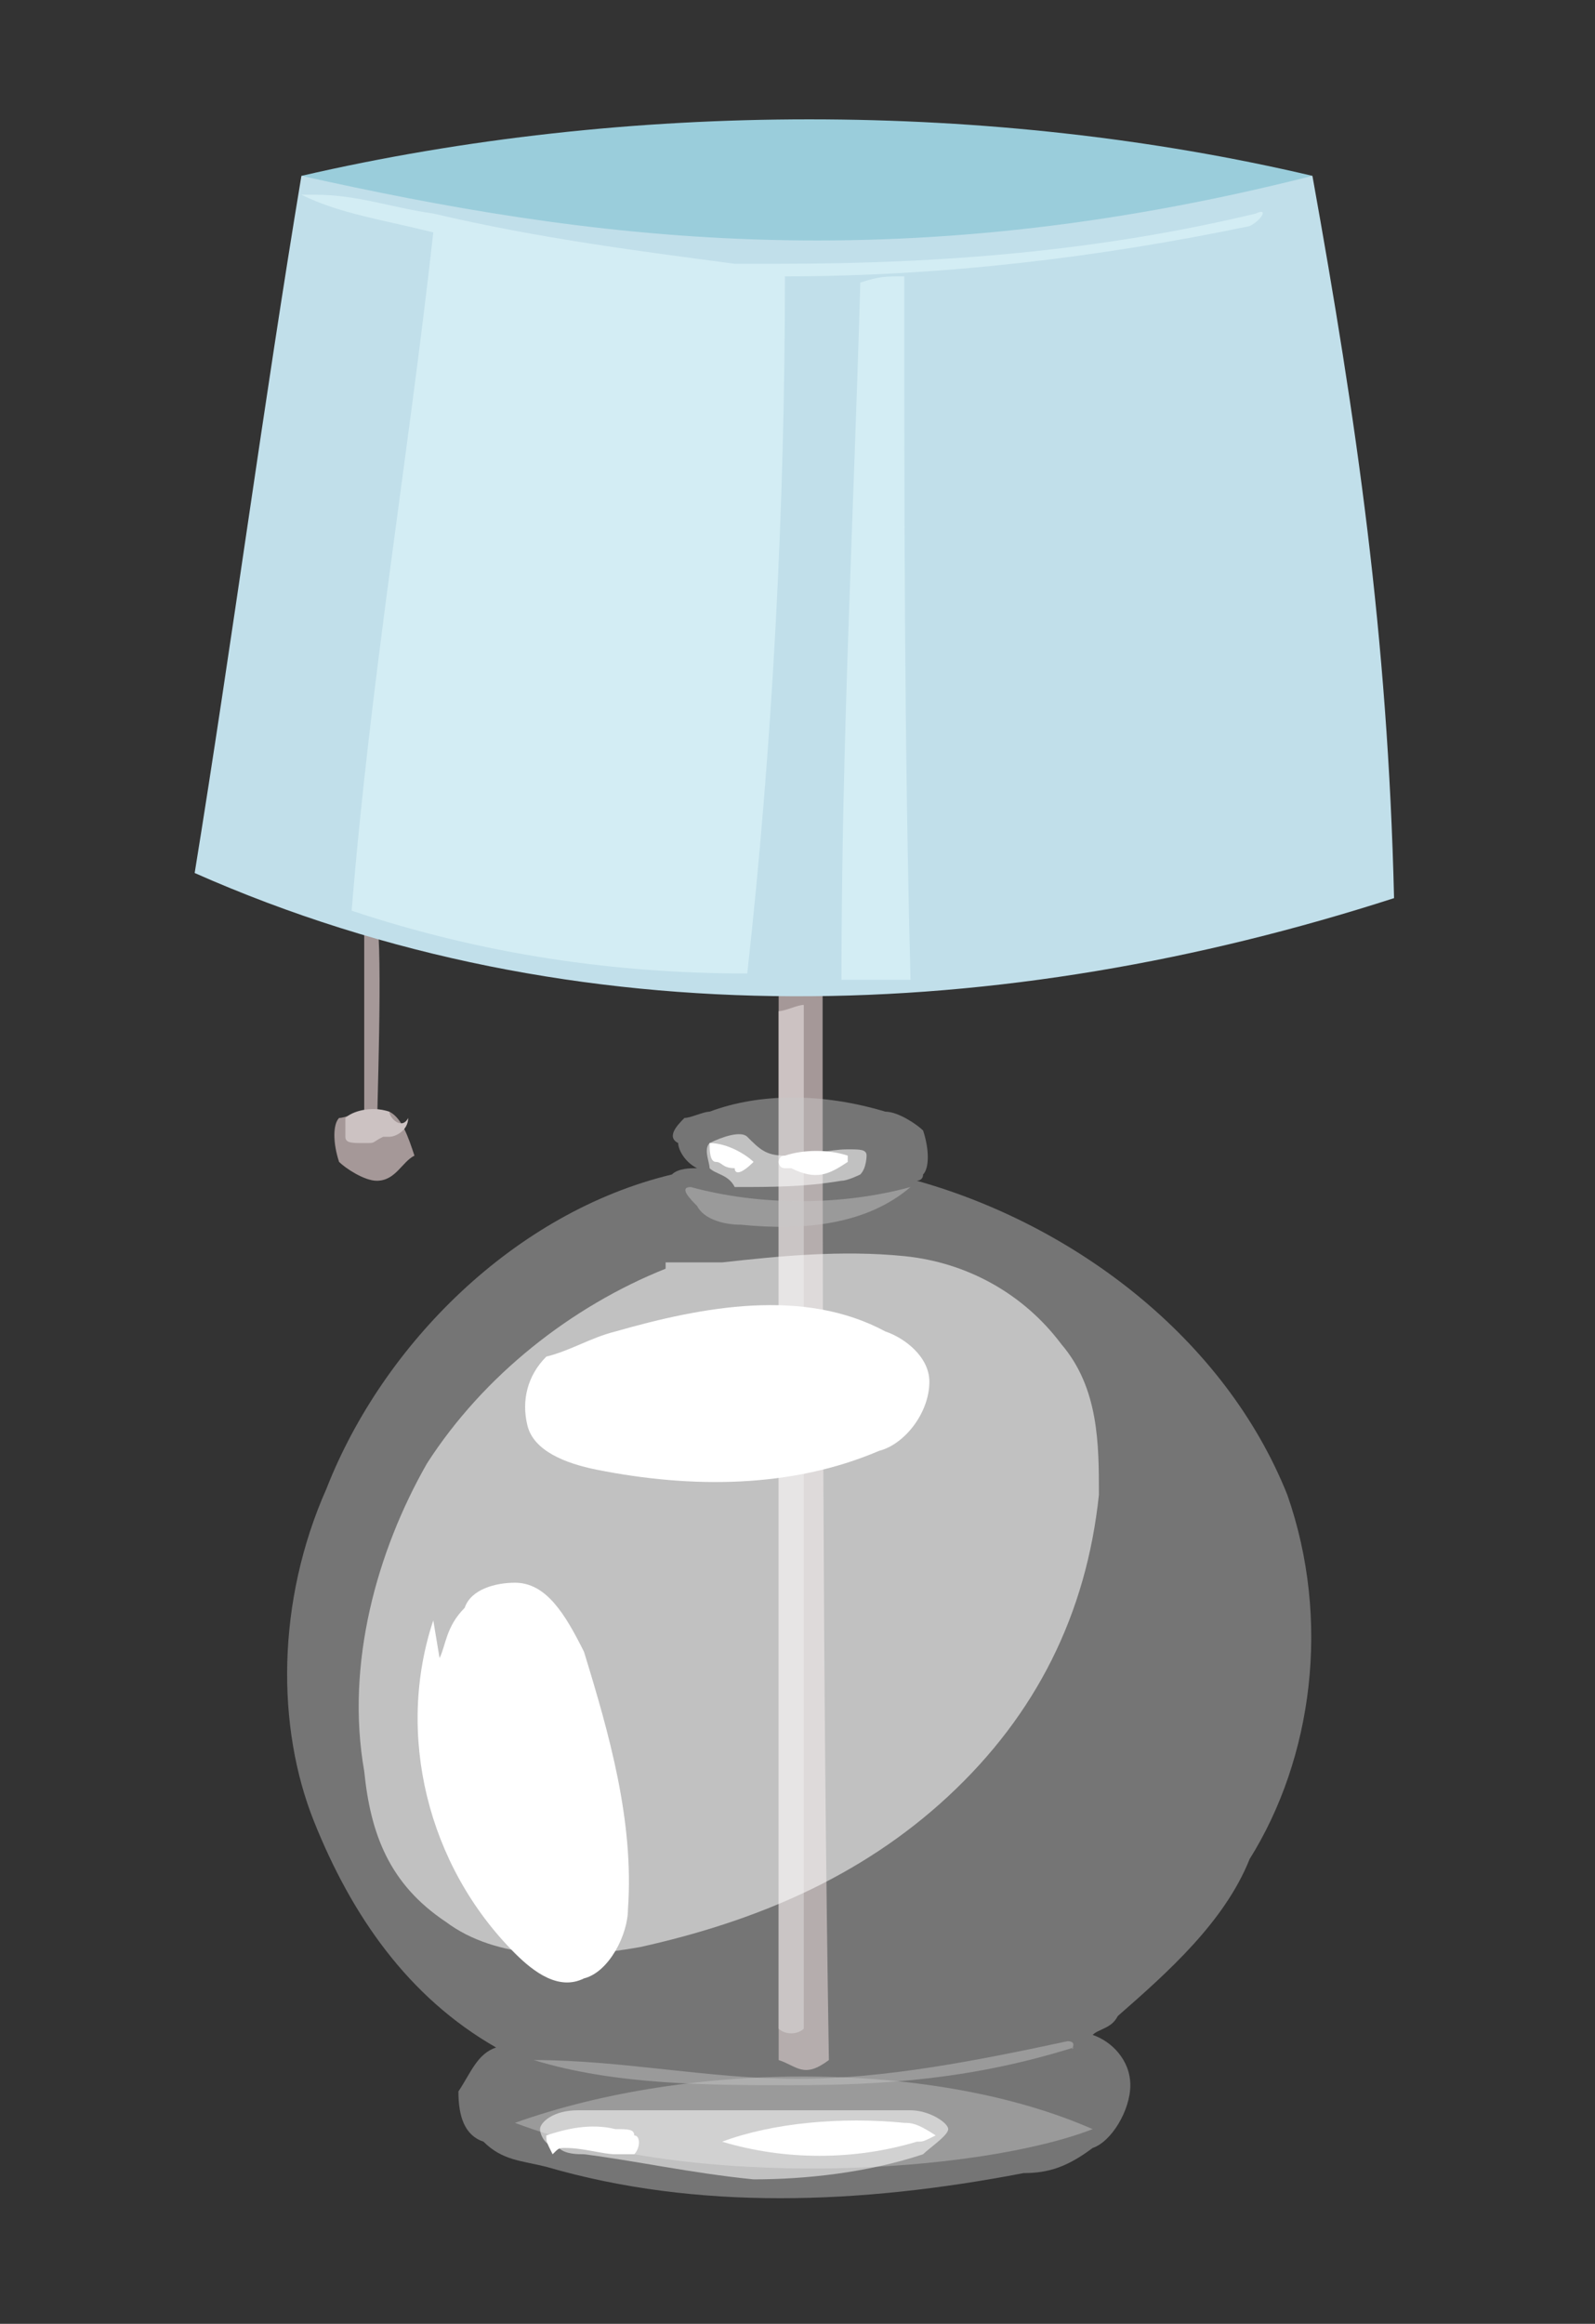
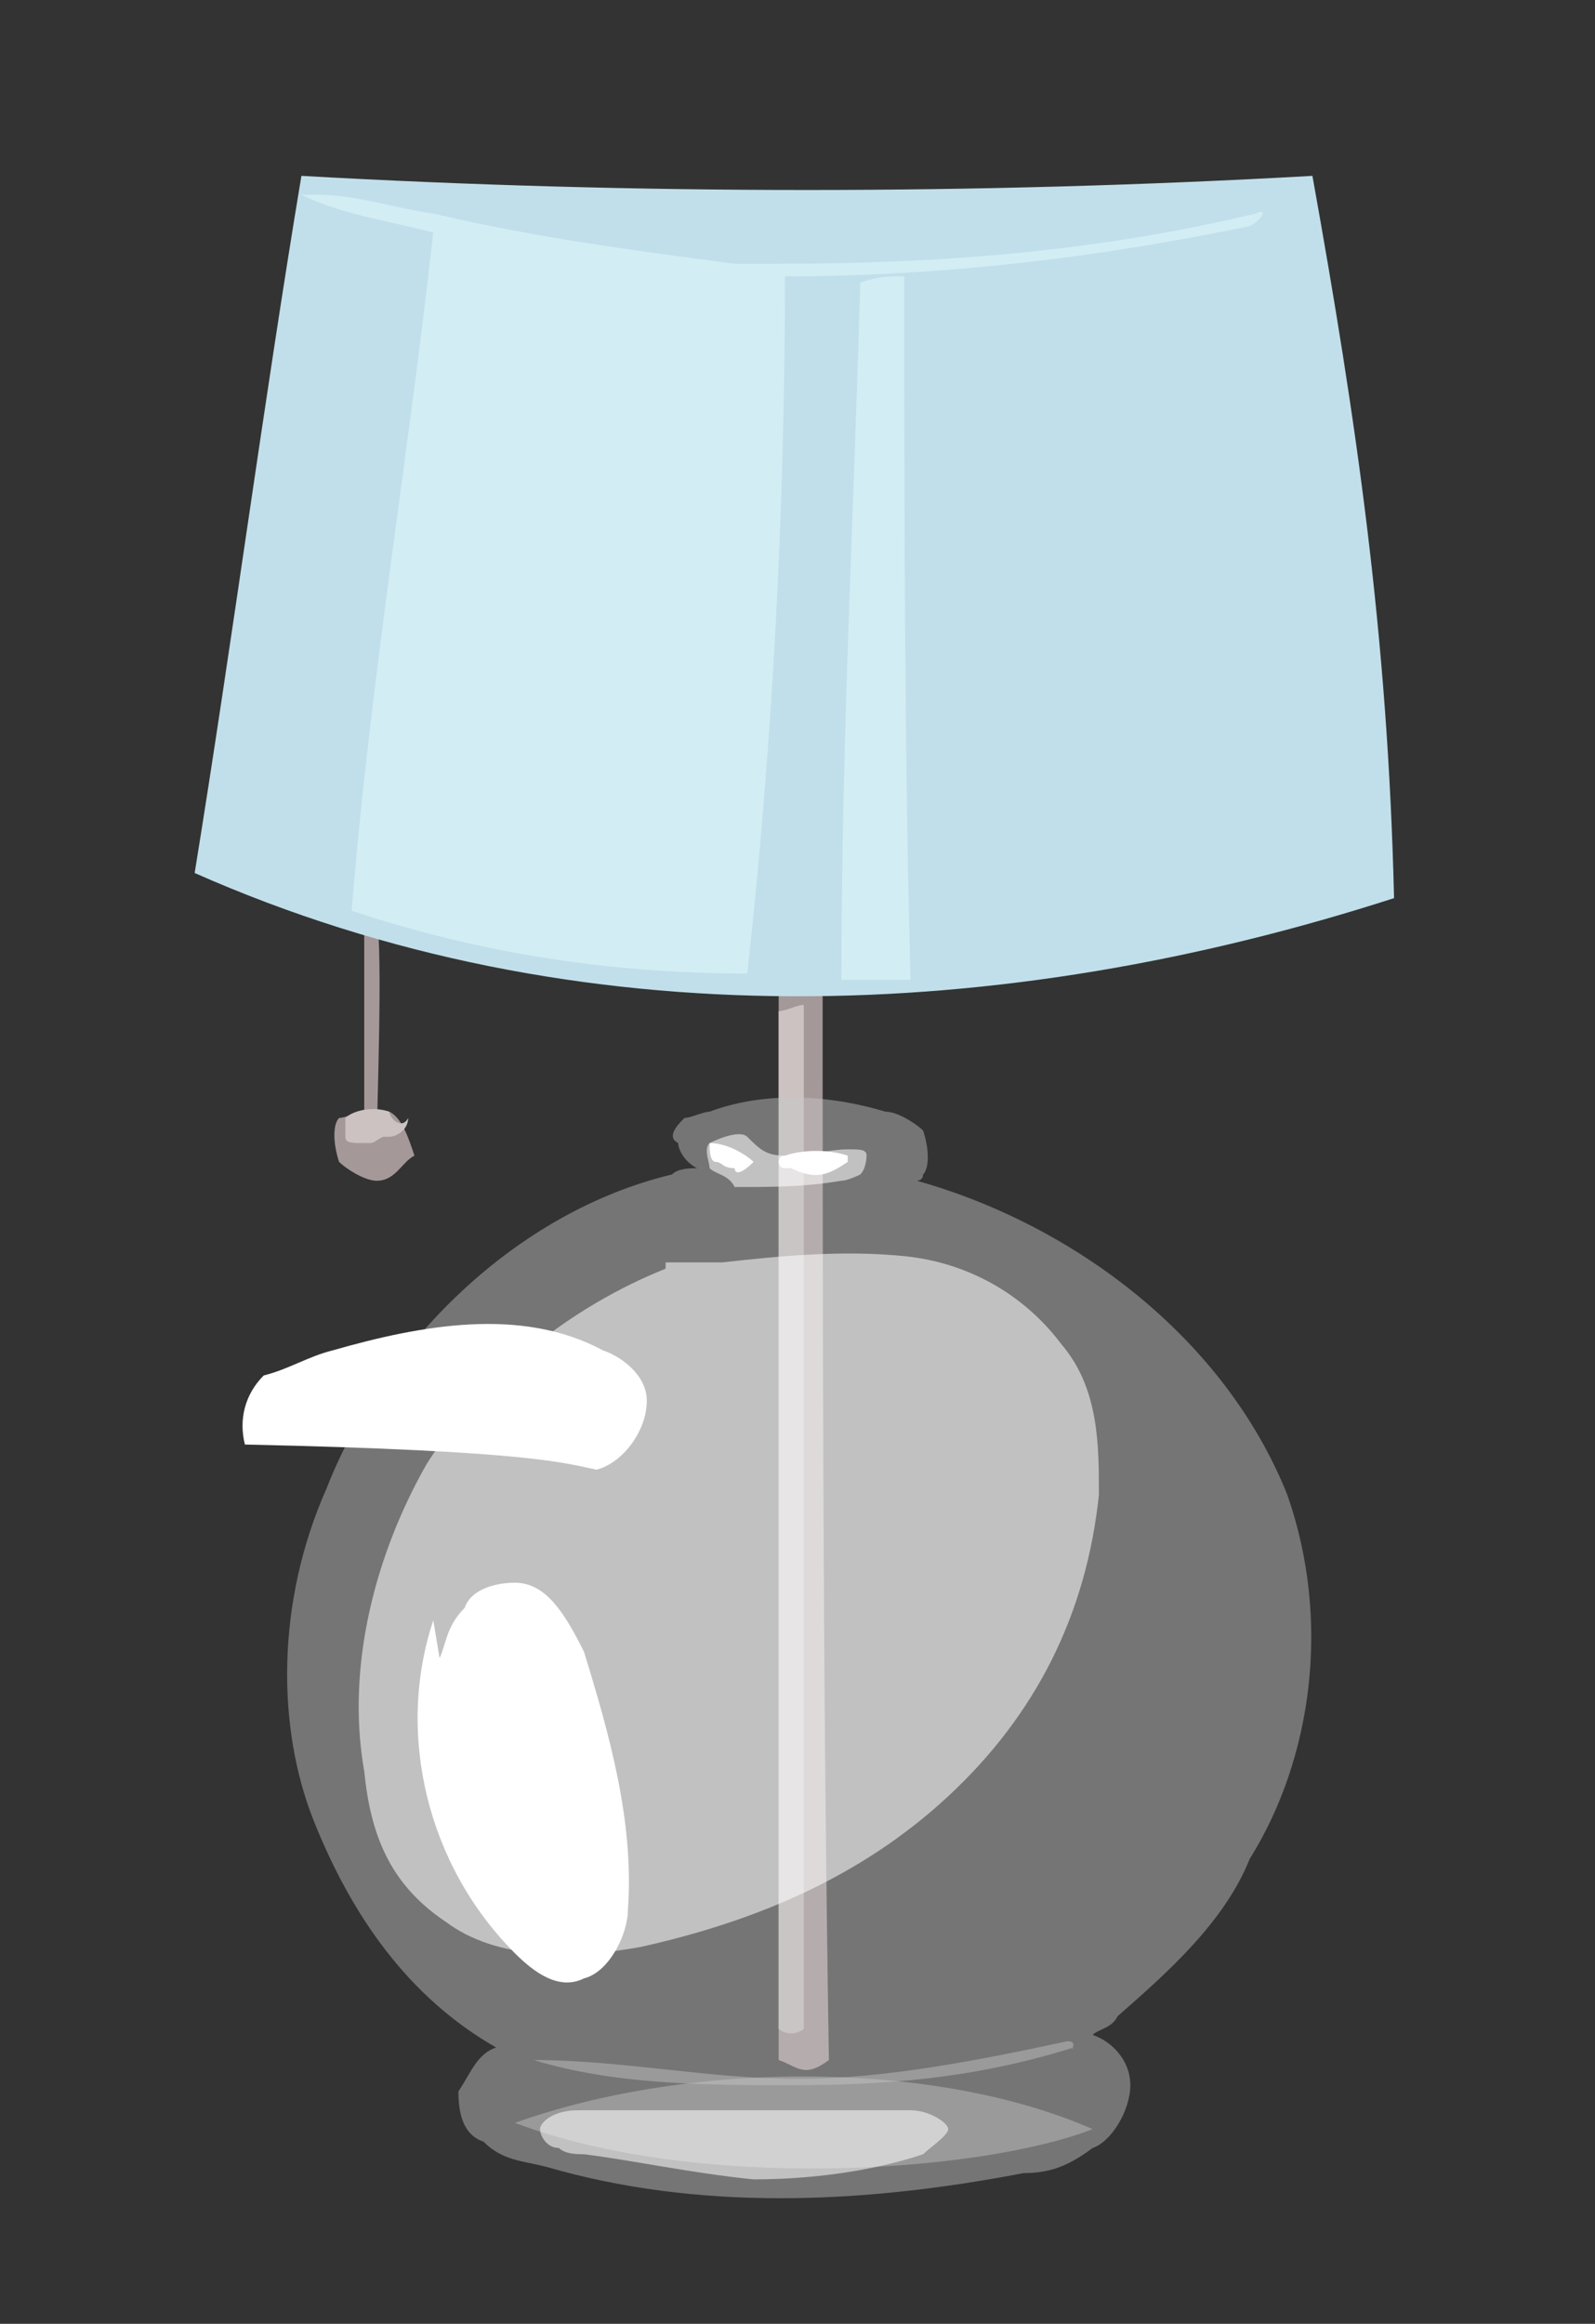
<svg xmlns="http://www.w3.org/2000/svg" version="1.1" id="Layer_1" x="0px" y="0px" viewBox="0 0 25.4 37" style="enable-background:new 0 0 25.4 37;" xml:space="preserve">
  <rect x="0" y="0" width="25.4" height="37" fill="#333333" stroke="none" />
  <style type="text/css">
	.lamp01st0{fill:#A59898;}
	.lamp01st1{fill:#CCC2C2;}
	.lamp01st2{opacity:0.44;fill:#C9C9C9;enable-background:new    ;}
	.lamp01st3{fill:#C1DFEA;}
	.lamp01st4{fill:#9ACDDB;}
	.lamp01st5{opacity:0.55;fill:#FFFFFF;enable-background:new    ;}
	.lamp01st6{fill:#FFFFFF;}
	.lamp01st7{fill:#D3EDF4;}
</style>
  <g>
    <path class="lamp01st0" d="M6,14.6H5.8c0,0.7,0,3.1,0,3.6H6C6,17.7,6.1,15.2,6,14.6z" />
    <path class="lamp01st0" d="M6.2,17.7c-0.1,0-0.3-0.1-0.4,0c-0.1,0-0.3,0.1-0.4,0.1c-0.1,0.1-0.1,0.4,0,0.7c0.1,0.1,0.4,0.3,0.6,0.3   c0.3,0,0.4-0.3,0.6-0.4C6.5,18.1,6.4,17.8,6.2,17.7z" />
    <path class="lamp01st0" d="M13.1,14.5c-0.1,0-0.6,0.1-0.7,0.1c0,6.3,0,12,0,18.2c0.3,0.1,0.4,0.3,0.8,0C13.1,26.6,13.1,20.6,13.1,14.5z" />
    <path class="lamp01st1" d="M12.8,16c-0.1,0-0.3,0.1-0.4,0.1c0,5.6,0,10.8,0,16.2c0.1,0.1,0.3,0.1,0.4,0C12.8,26.9,12.8,21.5,12.8,16z" />
    <path class="lamp01st2" d="M20.5,23.8c-1-2.5-3.4-4.3-5.9-5c0,0,0.1,0,0.1-0.1c0.1-0.1,0.1-0.4,0-0.7c-0.1-0.1-0.4-0.3-0.6-0.3   c-1-0.3-2-0.3-2.8,0c-0.1,0-0.3,0.1-0.4,0.1c-0.1,0.1-0.3,0.3-0.1,0.4c0,0.1,0.1,0.3,0.3,0.4l0,0c-0.1,0-0.3,0-0.4,0.1   c-2.5,0.6-4.6,2.7-5.5,5C4.4,25.5,4.4,27.5,5,29c0.6,1.5,1.5,2.8,2.9,3.6c-0.3,0.1-0.4,0.4-0.6,0.7c0,0.4,0.1,0.7,0.4,0.8   c0.3,0.3,0.6,0.3,1,0.4c2.4,0.7,5,0.6,7.6,0.1c0.4,0,0.7-0.1,1.1-0.4c0.3-0.1,0.6-0.6,0.6-1c0-0.4-0.3-0.7-0.6-0.8   c0.1-0.1,0.3-0.1,0.4-0.3c0.8-0.7,1.7-1.5,2.1-2.5C20.9,28,21.2,25.8,20.5,23.8z" />
    <path class="lamp01st3" d="M22.2,14.3c-0.1-4.2-0.6-7.6-1.3-11.5c-5.3,0.3-10.8,0.3-16.1,0c-0.6,3.6-1.1,7.4-1.7,11.1   C9.2,16.6,16,16.3,22.2,14.3z" />
-     <path class="lamp01st4" d="M4.8,2.8c4.5,1,9.4,1.7,16.1,0C15.8,1.6,10,1.6,4.8,2.8z" />
    <path class="lamp01st2" d="M8.2,33.8c2.9,1.1,7.4,0.8,9.2,0.1C14.9,32.8,11,32.8,8.2,33.8z" />
-     <path class="lamp01st2" d="M11.8,19.5c-0.3,0-0.6-0.1-0.7-0.3c-0.1-0.1-0.3-0.3-0.1-0.3c1.1,0.3,2.4,0.3,3.5,0   C13.8,19.5,12.8,19.6,11.8,19.5z" />
    <path class="lamp01st5" d="M10.6,20.2c-1.5,0.6-2.9,1.7-3.8,3.1c-0.8,1.4-1.3,3.2-1,4.9c0.1,1,0.4,1.8,1.3,2.4c0.8,0.6,2,0.6,3.1,0.4   c1.8-0.4,3.5-1.1,4.9-2.4c1.4-1.3,2.2-2.9,2.4-4.8c0-0.8,0-1.7-0.6-2.4c-0.6-0.8-1.5-1.3-2.5-1.4c-1-0.1-2,0-2.9,0.1H10.6z" />
    <path class="lamp01st5" d="M13.4,18.8c0.1,0,0.3-0.1,0.3-0.1c0.1-0.1,0.1-0.3,0.1-0.3c0-0.1-0.1-0.1-0.3-0.1c-0.3,0-0.6,0.1-1,0.1   c-0.3,0-0.4-0.1-0.6-0.3c-0.1-0.1-0.4,0-0.6,0.1c-0.1,0.1,0,0.3,0,0.4c0.1,0.1,0.3,0.1,0.4,0.3C12.3,18.9,12.8,18.9,13.4,18.8z" />
    <path class="lamp01st2" d="M17,32.5c-1.4,0.3-2.9,0.6-4.3,0.6s-2.8-0.3-4.2-0.3l0,0c1.3,0.4,2.8,0.4,4.1,0.4c1.5,0,2.9-0.1,4.5-0.6   C17,32.7,17.2,32.5,17,32.5z" />
    <path class="lamp01st5" d="M8.6,33.9c0,0.1,0.1,0.3,0.3,0.3c0.1,0.1,0.3,0.1,0.4,0.1c0.8,0.1,1.7,0.3,2.7,0.4c0.8,0,1.8-0.1,2.7-0.4   c0.1-0.1,0.4-0.3,0.4-0.4c0-0.1-0.3-0.3-0.6-0.3c-0.6,0-1.3,0-1.8,0c-1,0-2.1,0-3.1,0c-0.1,0-0.3,0-0.4,0   C8.8,33.6,8.6,33.8,8.6,33.9z" />
-     <path class="lamp01st6" d="M9.5,23.4c1.5,0.3,3.1,0.3,4.5-0.3c0.4-0.1,0.8-0.6,0.8-1.1c0-0.4-0.4-0.7-0.7-0.8c-1.3-0.7-2.9-0.4-4.3,0   c-0.4,0.1-0.7,0.3-1.1,0.4c-0.3,0.3-0.4,0.7-0.3,1.1C8.5,23.1,9,23.3,9.5,23.4z" />
+     <path class="lamp01st6" d="M9.5,23.4c0.4-0.1,0.8-0.6,0.8-1.1c0-0.4-0.4-0.7-0.7-0.8c-1.3-0.7-2.9-0.4-4.3,0   c-0.4,0.1-0.7,0.3-1.1,0.4c-0.3,0.3-0.4,0.7-0.3,1.1C8.5,23.1,9,23.3,9.5,23.4z" />
    <path class="lamp01st6" d="M6.9,25.8c-0.6,1.8-0.1,3.9,1.3,5.3c0.3,0.3,0.7,0.6,1.1,0.4c0.4-0.1,0.7-0.7,0.7-1.1c0.1-1.4-0.3-2.8-0.7-4.1   c-0.3-0.6-0.6-1.1-1.1-1.1c-0.3,0-0.7,0.1-0.8,0.4c-0.3,0.3-0.3,0.6-0.4,0.8L6.9,25.8z" />
-     <path class="lamp01st6" d="M9,34.2c0.3,0,0.6,0.1,0.8,0.1c0.1,0,0.1,0,0.3,0c0.1-0.1,0.1-0.3,0-0.3c0-0.1-0.1-0.1-0.3-0.1   c-0.4-0.1-0.8,0-1.1,0.1c0,0.1,0,0.1,0.1,0.3C8.9,34.2,8.9,34.2,9,34.2z" />
-     <path class="lamp01st6" d="M14.4,33.8c-1-0.1-2.1,0-2.9,0.3c1,0.3,2.1,0.3,3.1,0c0.1,0,0.1,0,0.3-0.1C14.6,33.8,14.5,33.8,14.4,33.8z" />
    <path class="lamp01st6" d="M12,18.5c-0.1-0.1-0.4-0.3-0.7-0.3c0,0.1,0,0.3,0.1,0.3s0.1,0.1,0.3,0.1C11.7,18.7,11.8,18.7,12,18.5   C11.8,18.7,12,18.5,12,18.5z" />
    <path class="lamp01st6" d="M13.5,18.5L13.5,18.5c0-0.1,0-0.1,0-0.1c-0.3-0.1-0.7-0.1-1,0c-0.1,0-0.1,0.1-0.1,0.1s0,0.1,0.1,0.1h0.1   C13,18.8,13.2,18.7,13.5,18.5z" />
    <path class="lamp01st7" d="M20,3.4c-2.5,0.6-5,0.8-7.6,0.8c-0.3,0-0.4,0-0.7,0C10.2,4,8.6,3.8,6.9,3.4l0,0C6.2,3.3,5.7,3.1,5,3.1H4.8   c0.6,0.3,1.3,0.4,2.1,0.6c-0.4,3.6-1,7.1-1.3,10.8c2.1,0.7,4.2,1,6.3,1c0.4-3.6,0.6-7.4,0.6-11.1c2.5,0,5-0.3,7.4-0.8   C20.1,3.5,20.2,3.3,20,3.4z" />
    <path class="lamp01st7" d="M14.4,4.4c-0.3,0-0.4,0-0.7,0.1c-0.1,3.6-0.3,7.3-0.3,11.1c0.4,0,0.7,0,1.1,0C14.4,11.8,14.4,8,14.4,4.4z" />
    <path class="lamp01st1" d="M6.2,17.7c-0.3-0.1-0.6,0-0.7,0.1V18c0,0,0,0,0,0.1l0,0c0,0.1,0.1,0.1,0.3,0.1s0.1,0,0.3-0.1c0,0,0,0,0.1,0   s0.3-0.1,0.3-0.3C6.4,18,6.2,17.8,6.2,17.7z" />
    <path class="lamp01st1" d="M6,15.3C6,15.3,5.8,15.3,6,15.3c0,0.7,0,1.4,0,2l0,0C6,16.6,6,15.9,6,15.3z" />
  </g>
</svg>